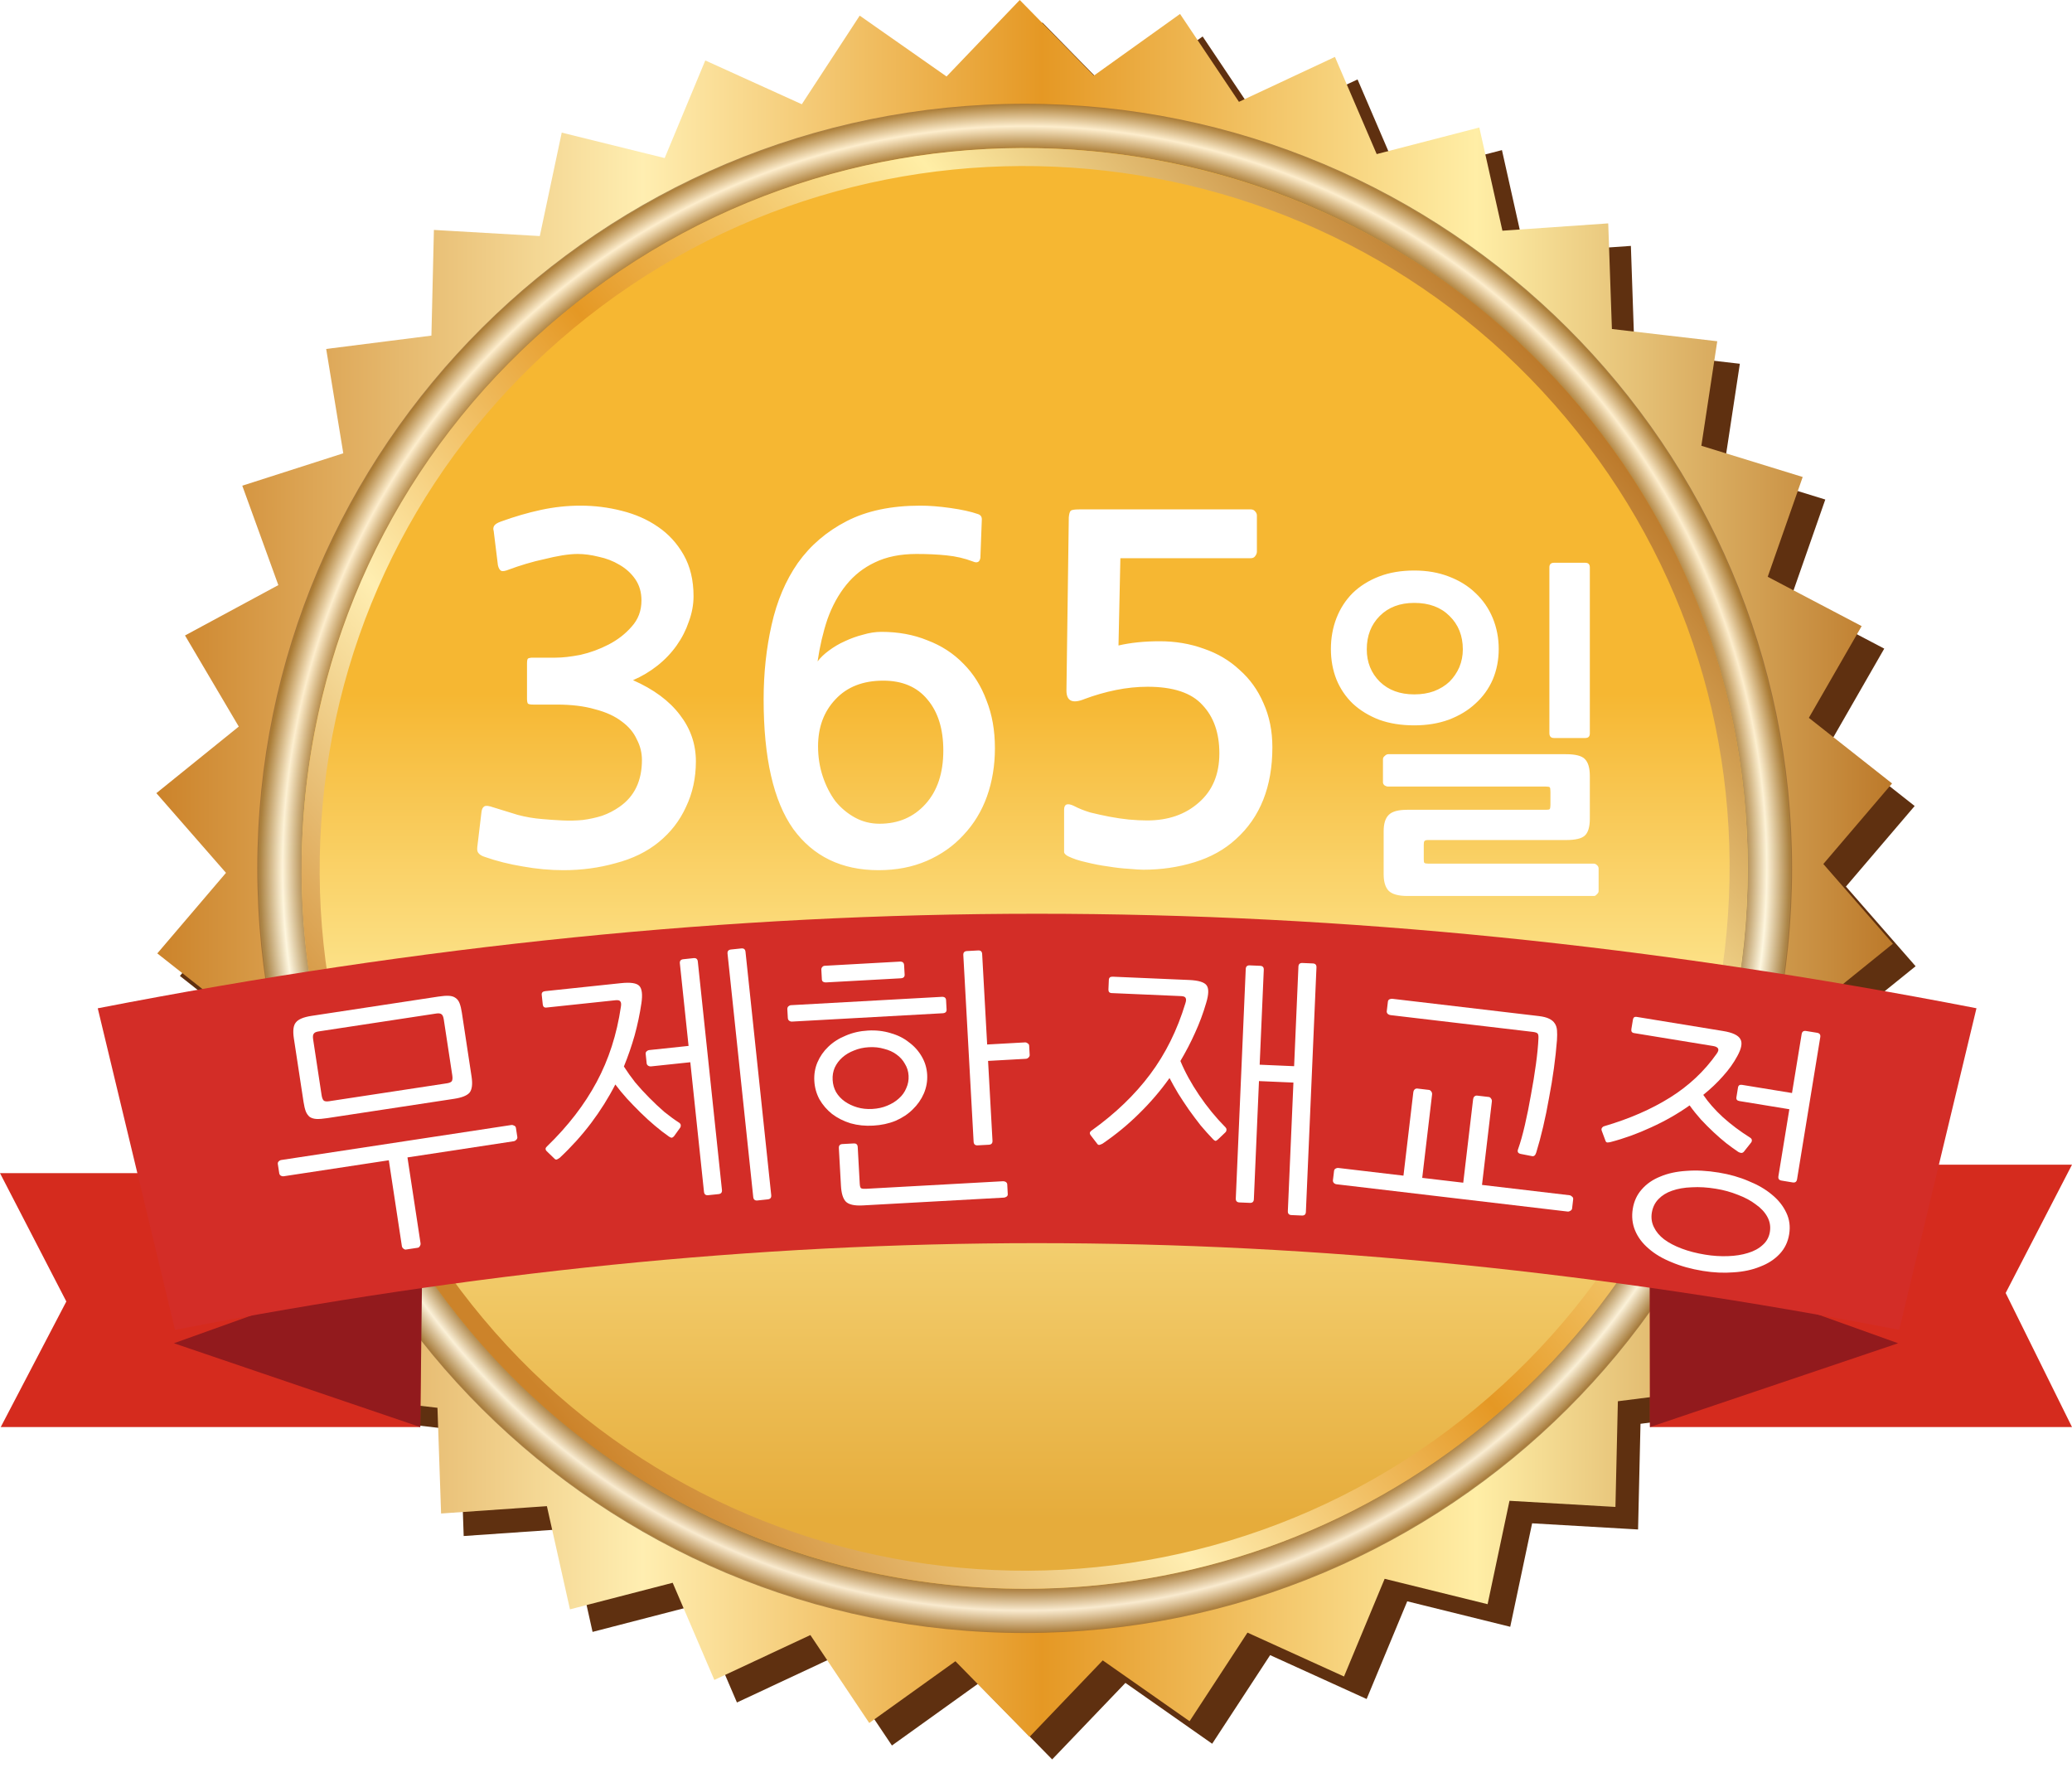
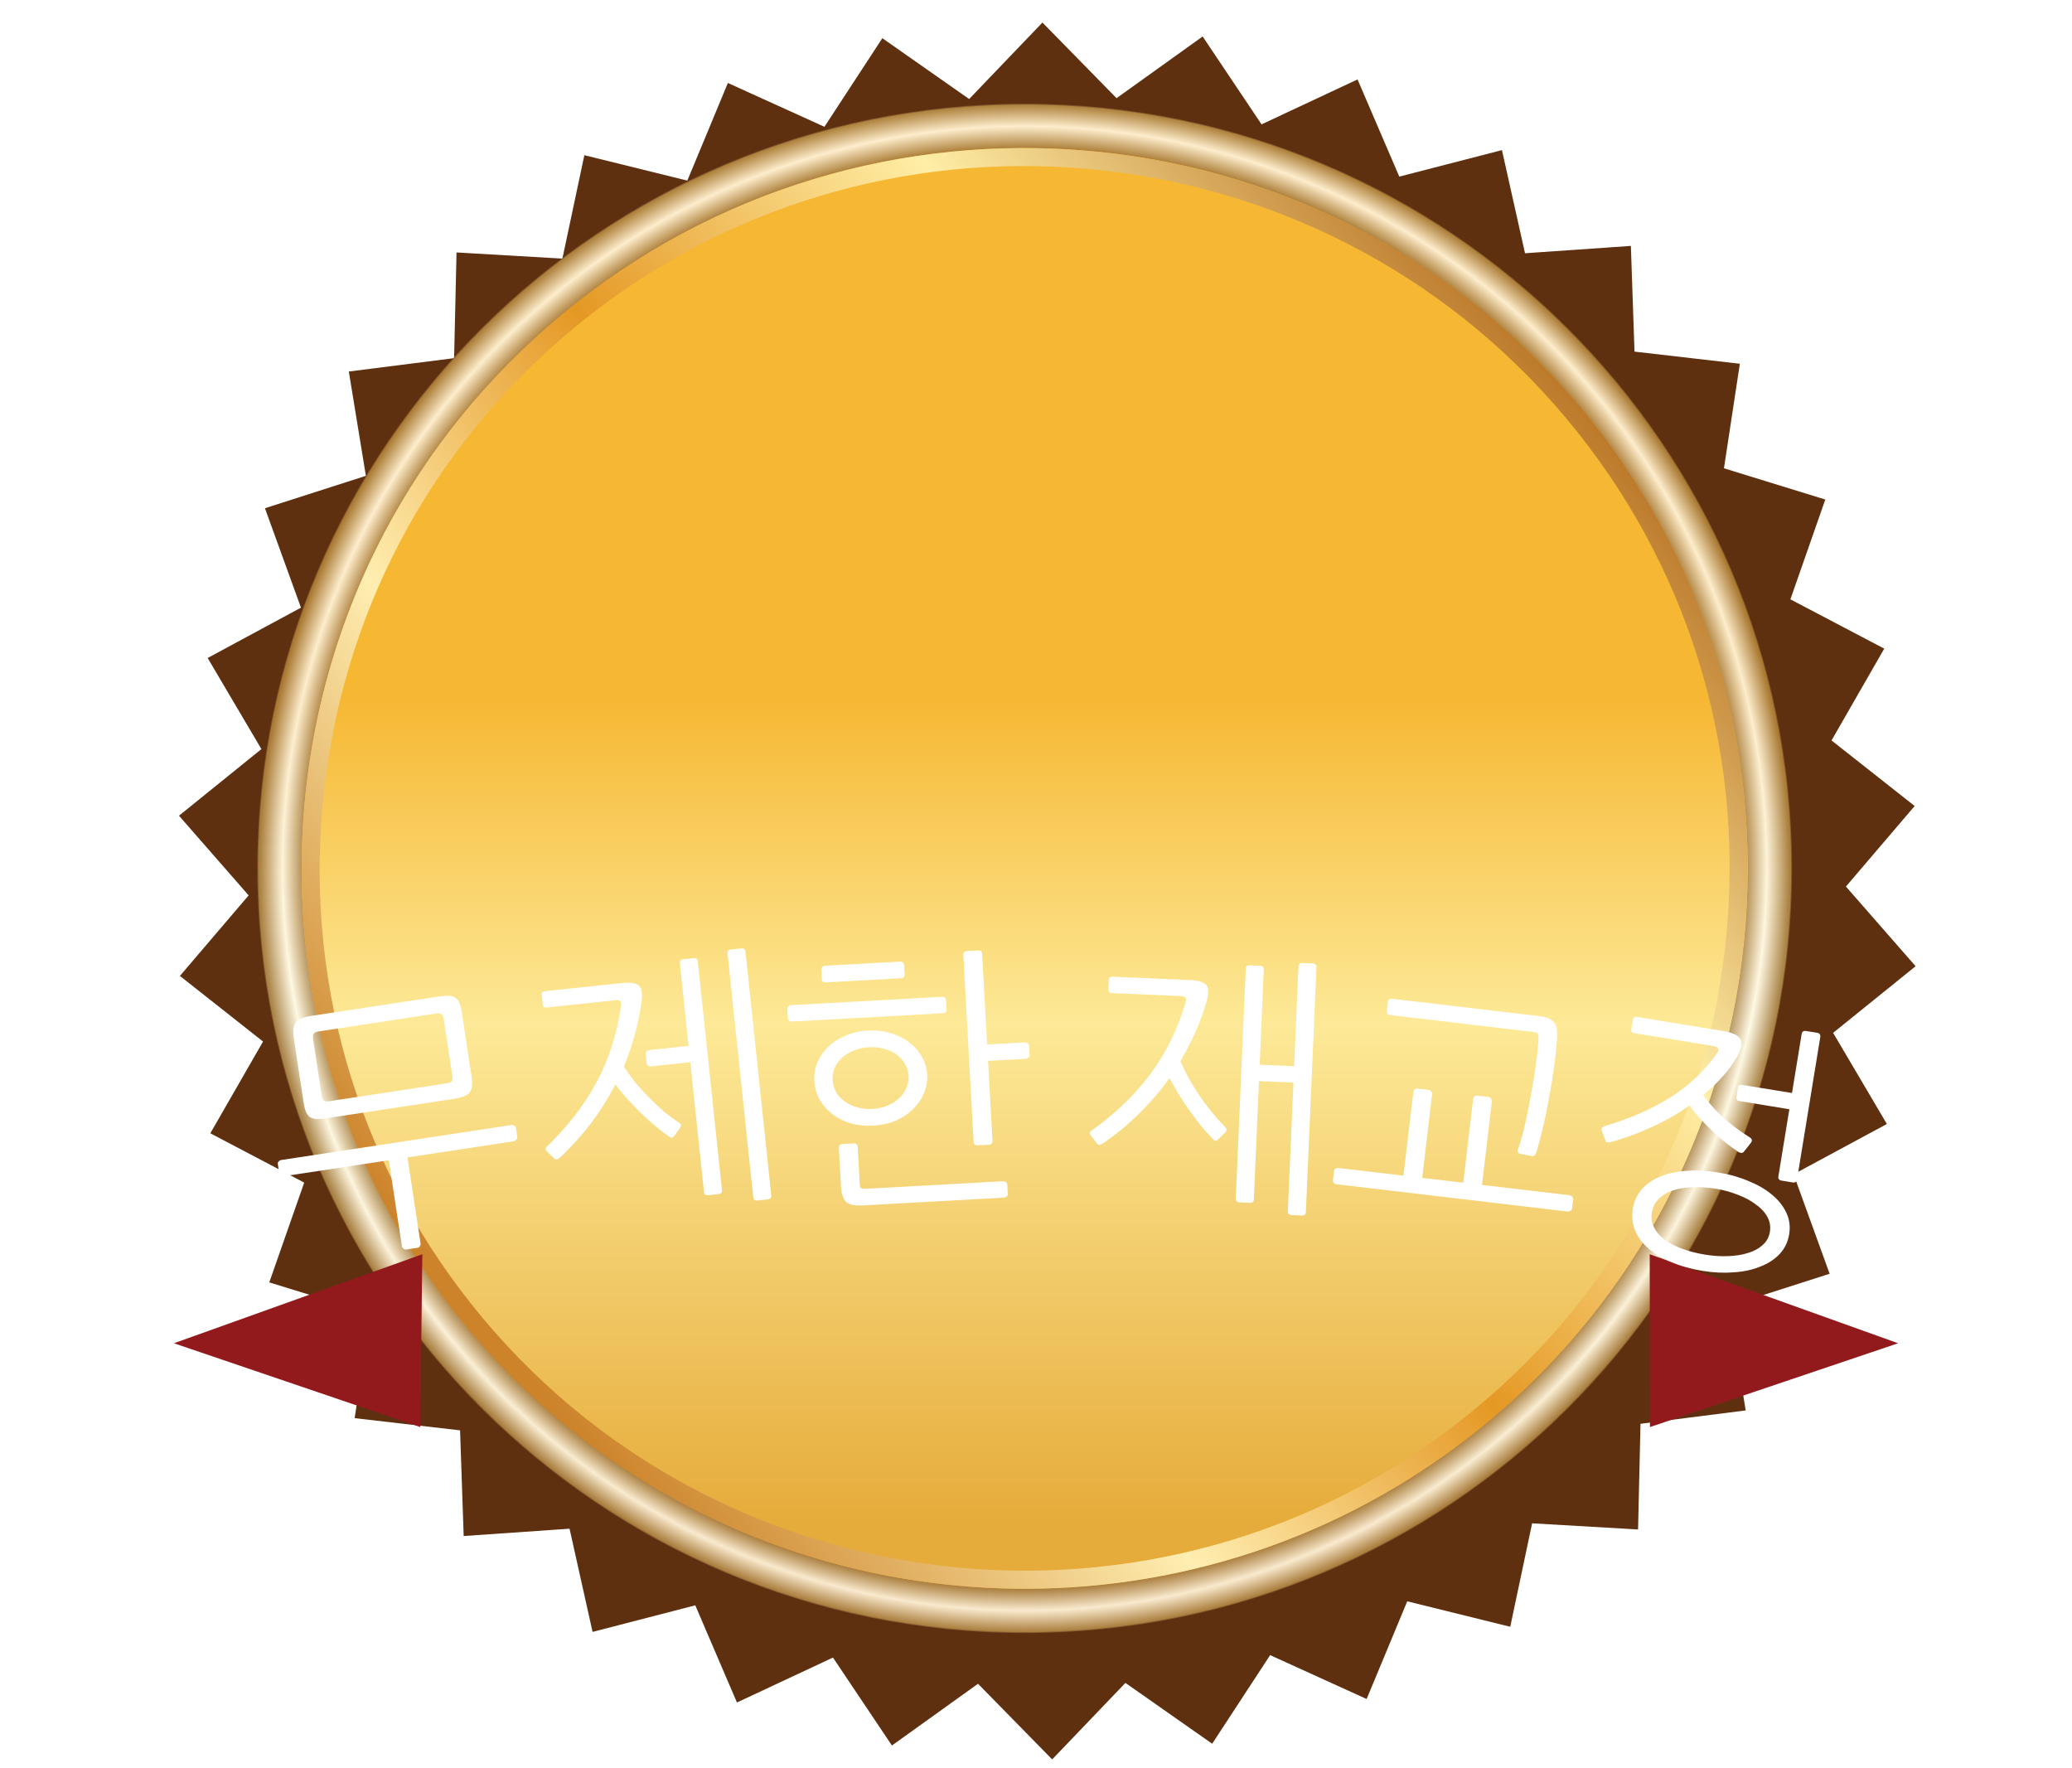
<svg xmlns="http://www.w3.org/2000/svg" width="75" height="64" viewBox="0 0 75 64" fill="none">
  <path d="M38.085 63.679L35.401 60.941L32.285 63.176L30.151 59.993L26.675 61.619L25.167 58.102L21.449 59.064L20.616 55.329L16.784 55.594L16.653 51.769L12.837 51.328L13.415 47.545L9.747 46.414L11.011 42.803L7.613 41.018L9.521 37.697L6.512 35.322L9 32.407L6.479 29.523L9.462 27.112L7.516 23.815L10.894 21.993L9.59 18.395L13.244 17.222L12.626 13.446L16.437 12.963L16.525 9.137L20.357 9.36L21.152 5.617L24.879 6.537L26.347 3.003L29.842 4.589L31.938 1.382L35.08 3.584L37.733 0.816L40.416 3.553L43.532 1.32L45.664 4.501L49.139 2.875L50.65 6.392L54.366 5.433L55.201 9.166L59.033 8.9L59.164 12.726L62.977 13.166L62.402 16.949L66.07 18.08L64.807 21.692L68.204 23.476L66.296 26.799L69.305 29.172L66.817 32.087L69.339 34.971L66.353 37.382L68.299 40.681L64.923 42.501L66.227 46.102L62.571 47.273L63.189 51.048L59.381 51.532L59.293 55.357L55.458 55.134L54.666 58.879L50.938 57.957L49.468 61.493L45.975 59.905L43.877 63.112L40.737 60.91L38.085 63.679Z" fill="#5F3010" />
-   <path d="M37.266 62.863L34.583 60.126L31.464 62.361L29.333 59.178L25.857 60.803L24.349 57.286L20.631 58.248L19.796 54.513L15.966 54.779L15.835 50.953L12.019 50.512L12.597 46.73L8.927 45.599L10.192 41.987L6.793 40.202L8.703 36.882L5.694 34.507L8.18 31.591L5.66 28.707L8.643 26.297L6.697 23L10.075 21.177L8.77 17.579L12.426 16.406L11.807 12.63L15.616 12.147L15.706 8.322L19.539 8.544L20.333 4.8L24.059 5.721L25.529 2.188L29.023 3.773L31.119 0.566L34.262 2.768L36.912 0L39.595 2.737L42.714 0.505L44.846 3.686L48.321 2.06L49.832 5.577L53.547 4.615L54.383 8.35L58.213 8.085L58.346 11.908L62.159 12.351L61.584 16.134L65.252 17.264L63.986 20.876L67.386 22.661L65.475 25.981L68.487 28.356L65.999 31.271L68.518 34.156L65.535 36.566L67.481 39.866L64.103 41.686L65.409 45.284L61.752 46.457L62.371 50.233L58.562 50.716L58.474 54.541L54.639 54.319L53.847 58.061L50.12 57.142L48.649 60.678L45.155 59.09L43.059 62.297L39.916 60.095L37.266 62.863Z" fill="url(#paint0_linear_1156_676)" />
  <path d="M37.09 59.073C52.413 59.073 64.835 46.697 64.835 31.43C64.835 16.163 52.413 3.787 37.09 3.787C21.767 3.787 9.345 16.163 9.345 31.43C9.345 46.697 21.767 59.073 37.09 59.073Z" fill="url(#paint1_linear_1156_676)" />
  <g style="mix-blend-mode:multiply" opacity="0.75">
    <path d="M37.09 3.756C52.432 3.756 64.867 16.148 64.867 31.43C64.867 46.713 52.43 59.104 37.09 59.104C21.751 59.104 9.314 46.715 9.314 31.43C9.314 16.145 21.749 3.756 37.09 3.756ZM10.92 31.43C10.92 45.831 22.636 57.504 37.09 57.504C51.545 57.504 63.261 45.831 63.261 31.43C63.261 17.029 51.542 5.359 37.09 5.359C22.639 5.359 10.92 17.032 10.92 31.43Z" fill="url(#paint2_radial_1156_676)" />
  </g>
  <path d="M37.111 57.504C29.603 57.504 22.148 54.312 16.976 48.13C12.506 42.786 10.394 36.017 11.026 29.072C11.659 22.125 14.963 15.847 20.326 11.393C31.416 2.185 47.959 3.683 57.201 14.733C61.671 20.078 63.783 26.847 63.15 33.791C62.518 40.738 59.213 47.016 53.851 51.47C48.965 55.525 43.023 57.504 37.111 57.504ZM20.747 11.893C15.518 16.235 12.297 22.358 11.678 29.129C11.06 35.903 13.12 42.501 17.478 47.711C26.489 58.483 42.616 59.943 53.43 50.965C58.659 46.623 61.88 40.501 62.499 33.73C63.117 26.956 61.057 20.357 56.699 15.148C47.688 4.378 31.559 2.915 20.747 11.893Z" fill="url(#paint3_linear_1156_676)" />
-   <path d="M59.724 51.65H75L72.599 46.798L75 42.154H59.724V51.65Z" fill="#D52B1E" />
  <path d="M68.706 48.617L59.724 51.65L59.714 45.395L68.706 48.617Z" fill="#921A1D" />
-   <path d="M15.212 51.65H0.027L2.401 47.105L0 42.46H15.267L15.212 51.65Z" fill="#D52B1E" />
  <path d="M6.295 48.617L15.212 51.65L15.287 45.395L6.295 48.617Z" fill="#921A1D" />
-   <path d="M3.548 36.492C26.997 31.937 48.034 31.927 71.542 36.492C70.425 41.146 69.862 43.478 68.746 48.132C47.164 43.943 27.856 43.953 6.335 48.132C5.218 43.478 4.655 41.146 3.538 36.492H3.548Z" fill="#D32D27" />
  <path d="M10.636 37.577C10.595 37.303 10.619 37.112 10.71 37.005C10.799 36.891 10.988 36.812 11.275 36.768L15.868 36.07C16.024 36.046 16.15 36.037 16.244 36.042C16.345 36.047 16.426 36.072 16.486 36.116C16.553 36.159 16.603 36.225 16.636 36.313C16.67 36.402 16.697 36.515 16.718 36.652L17.069 38.963C17.111 39.237 17.087 39.431 16.998 39.545C16.907 39.652 16.718 39.728 16.431 39.771L11.838 40.47C11.681 40.494 11.553 40.504 11.452 40.499C11.357 40.493 11.277 40.469 11.21 40.425C11.149 40.374 11.102 40.308 11.069 40.226C11.036 40.138 11.009 40.025 10.988 39.888L10.636 37.577ZM11.531 37.331C11.439 37.344 11.38 37.373 11.354 37.418C11.326 37.455 11.32 37.523 11.335 37.621L11.641 39.638C11.656 39.736 11.683 39.802 11.722 39.837C11.759 39.864 11.824 39.871 11.915 39.857L16.175 39.209C16.266 39.195 16.326 39.169 16.354 39.132C16.38 39.088 16.386 39.017 16.371 38.919L16.064 36.901C16.049 36.803 16.023 36.741 15.986 36.713C15.947 36.679 15.882 36.669 15.791 36.683L11.531 37.331ZM14.695 45.225C14.663 45.23 14.631 45.219 14.6 45.19C14.57 45.168 14.552 45.137 14.546 45.098L14.074 41.994L10.274 42.572C10.235 42.578 10.197 42.57 10.16 42.549C10.13 42.527 10.113 42.499 10.108 42.467L10.057 42.134C10.051 42.094 10.06 42.063 10.083 42.04C10.112 42.008 10.146 41.99 10.185 41.984L18.509 40.718C18.541 40.713 18.576 40.721 18.613 40.742C18.648 40.757 18.669 40.784 18.675 40.823L18.726 41.156C18.73 41.188 18.719 41.22 18.69 41.251C18.661 41.282 18.631 41.3 18.598 41.305L14.749 41.891L15.222 44.995C15.228 45.034 15.22 45.069 15.197 45.099C15.183 45.135 15.156 45.155 15.117 45.161L14.695 45.225Z" fill="white" />
  <path d="M23.217 36.312C23.159 36.704 23.077 37.091 22.972 37.474C22.865 37.85 22.736 38.226 22.583 38.601C22.702 38.787 22.838 38.979 22.992 39.175C23.151 39.364 23.32 39.549 23.499 39.729C23.677 39.909 23.858 40.08 24.041 40.239C24.23 40.392 24.413 40.526 24.591 40.64C24.627 40.669 24.644 40.7 24.641 40.734C24.644 40.767 24.634 40.798 24.611 40.827L24.402 41.118C24.379 41.147 24.354 41.166 24.329 41.175C24.303 41.185 24.262 41.169 24.204 41.129C24.047 41.019 23.88 40.891 23.706 40.743C23.53 40.596 23.358 40.438 23.187 40.27C23.017 40.102 22.853 39.933 22.696 39.764C22.538 39.588 22.397 39.417 22.273 39.251C22.025 39.735 21.732 40.201 21.395 40.649C21.057 41.096 20.679 41.514 20.262 41.904C20.231 41.927 20.197 41.947 20.159 41.965C20.127 41.974 20.1 41.967 20.077 41.943L19.789 41.665C19.759 41.635 19.746 41.603 19.749 41.569C19.758 41.535 19.779 41.507 19.809 41.483C20.562 40.753 21.158 39.98 21.596 39.163C22.035 38.346 22.327 37.439 22.474 36.441C22.491 36.346 22.484 36.28 22.453 36.244C22.429 36.206 22.371 36.193 22.279 36.202L19.777 36.467C19.698 36.475 19.655 36.437 19.646 36.351L19.609 36.006C19.601 35.928 19.643 35.883 19.735 35.873L22.483 35.583C22.824 35.547 23.044 35.58 23.141 35.683C23.238 35.786 23.264 35.995 23.217 36.312ZM24.924 37.855L24.609 34.87C24.599 34.779 24.64 34.728 24.732 34.718L25.107 34.678C25.199 34.669 25.249 34.71 25.259 34.802L26.132 43.066C26.142 43.158 26.101 43.209 26.009 43.219L25.635 43.258C25.543 43.268 25.492 43.227 25.482 43.135L24.987 38.446L23.568 38.596C23.529 38.6 23.491 38.591 23.456 38.568C23.427 38.545 23.41 38.517 23.407 38.484L23.372 38.149C23.367 38.109 23.377 38.078 23.402 38.056C23.432 38.026 23.466 38.009 23.506 38.005L24.924 37.855ZM27.916 43.257C27.925 43.349 27.884 43.399 27.792 43.409L27.418 43.449C27.326 43.458 27.275 43.417 27.265 43.325L26.335 34.519C26.325 34.427 26.366 34.376 26.458 34.366L26.832 34.327C26.924 34.317 26.975 34.358 26.985 34.45L27.916 43.257Z" fill="white" />
  <path d="M33.561 38.896C33.574 39.134 33.533 39.361 33.44 39.578C33.346 39.794 33.211 39.987 33.035 40.156C32.866 40.324 32.658 40.461 32.413 40.567C32.167 40.667 31.899 40.724 31.609 40.74C31.319 40.757 31.046 40.729 30.791 40.657C30.535 40.578 30.311 40.465 30.117 40.317C29.931 40.169 29.779 39.992 29.661 39.787C29.551 39.581 29.489 39.36 29.476 39.122C29.463 38.885 29.5 38.661 29.588 38.452C29.681 38.235 29.813 38.045 29.983 37.884C30.159 37.715 30.369 37.581 30.615 37.482C30.861 37.376 31.128 37.315 31.419 37.299C31.709 37.282 31.982 37.314 32.237 37.392C32.493 37.464 32.714 37.574 32.9 37.723C33.093 37.864 33.248 38.037 33.366 38.242C33.483 38.441 33.547 38.659 33.561 38.896ZM35.925 41.285C35.93 41.378 35.886 41.426 35.794 41.432L35.389 41.454C35.296 41.459 35.248 41.416 35.242 41.323L34.869 34.568C34.864 34.476 34.907 34.427 35 34.422L35.405 34.4C35.497 34.394 35.546 34.438 35.551 34.53L35.732 37.804L37.097 37.728C37.137 37.726 37.17 37.738 37.198 37.763C37.232 37.781 37.251 37.809 37.253 37.849L37.271 38.185C37.273 38.218 37.258 38.249 37.227 38.277C37.202 38.305 37.17 38.32 37.13 38.322L35.765 38.398L35.925 41.285ZM32.888 38.934C32.879 38.775 32.835 38.632 32.755 38.504C32.682 38.37 32.579 38.256 32.449 38.164C32.325 38.072 32.175 38.004 32.001 37.961C31.833 37.911 31.65 37.891 31.452 37.902C31.254 37.913 31.075 37.953 30.913 38.021C30.751 38.083 30.61 38.167 30.49 38.273C30.371 38.378 30.278 38.503 30.213 38.645C30.155 38.781 30.13 38.927 30.139 39.086C30.147 39.244 30.188 39.391 30.262 39.525C30.342 39.66 30.448 39.773 30.578 39.865C30.709 39.957 30.859 40.028 31.027 40.078C31.195 40.128 31.378 40.148 31.576 40.137C31.773 40.126 31.953 40.087 32.115 40.018C32.283 39.949 32.423 39.862 32.537 39.757C32.657 39.651 32.746 39.527 32.804 39.385C32.869 39.242 32.897 39.092 32.888 38.934ZM36.478 43.219C36.48 43.259 36.466 43.289 36.434 43.311C36.402 43.333 36.37 43.344 36.337 43.346L31.233 43.628C30.923 43.645 30.715 43.597 30.61 43.484C30.512 43.377 30.455 43.189 30.44 42.918L30.364 41.553C30.359 41.461 30.403 41.412 30.495 41.407L30.901 41.385C30.993 41.38 31.042 41.423 31.047 41.516L31.12 42.841C31.125 42.933 31.141 42.989 31.169 43.007C31.203 43.025 31.266 43.031 31.358 43.026L36.304 42.753C36.337 42.751 36.37 42.759 36.404 42.777C36.439 42.801 36.457 42.83 36.459 42.863L36.478 43.219ZM34.263 36.536C34.268 36.622 34.221 36.667 34.122 36.673L28.663 36.975C28.63 36.977 28.596 36.965 28.561 36.941C28.534 36.916 28.519 36.884 28.517 36.844L28.499 36.528C28.497 36.488 28.508 36.454 28.533 36.426C28.565 36.398 28.597 36.383 28.63 36.381L34.089 36.079C34.188 36.074 34.24 36.114 34.245 36.2L34.263 36.536ZM32.745 35.271C32.75 35.357 32.703 35.402 32.604 35.408L29.894 35.557C29.861 35.559 29.827 35.551 29.793 35.533C29.766 35.515 29.751 35.486 29.749 35.447L29.73 35.1C29.727 35.061 29.739 35.027 29.764 34.999C29.789 34.971 29.817 34.957 29.851 34.955L32.57 34.804C32.669 34.799 32.721 34.842 32.726 34.935L32.745 35.271Z" fill="white" />
  <path d="M45.596 38.535L46.843 38.589L46.999 34.986C47.003 34.894 47.051 34.85 47.144 34.854L47.52 34.87C47.612 34.874 47.656 34.922 47.652 35.015L47.269 43.862C47.265 43.954 47.217 43.998 47.125 43.994L46.749 43.978C46.656 43.974 46.612 43.926 46.616 43.834L46.818 39.182L45.571 39.128L45.386 43.404C45.382 43.496 45.333 43.54 45.241 43.536L44.865 43.52C44.773 43.516 44.728 43.468 44.732 43.375L45.092 35.072C45.096 34.98 45.144 34.936 45.236 34.94L45.612 34.956C45.705 34.96 45.749 35.008 45.745 35.101L45.596 38.535ZM43.66 36.299C43.552 36.671 43.417 37.032 43.257 37.382C43.103 37.726 42.926 38.065 42.727 38.401C42.894 38.804 43.121 39.217 43.407 39.639C43.693 40.062 44.01 40.449 44.358 40.801C44.389 40.836 44.401 40.869 44.393 40.902C44.392 40.935 44.377 40.964 44.35 40.989L44.091 41.236C44.064 41.261 44.036 41.28 44.01 41.292C43.983 41.297 43.944 41.272 43.894 41.217C43.755 41.072 43.61 40.911 43.459 40.732C43.315 40.548 43.174 40.36 43.037 40.169C42.9 39.971 42.77 39.774 42.646 39.577C42.529 39.38 42.425 39.194 42.333 39.018C42.01 39.473 41.644 39.9 41.237 40.299C40.836 40.698 40.394 41.062 39.91 41.392C39.877 41.41 39.84 41.425 39.799 41.437C39.766 41.442 39.74 41.431 39.721 41.404L39.477 41.086C39.453 41.051 39.444 41.018 39.452 40.985C39.467 40.953 39.491 40.928 39.525 40.909C40.377 40.298 41.081 39.621 41.635 38.879C42.19 38.136 42.613 37.282 42.906 36.316C42.937 36.225 42.94 36.159 42.915 36.118C42.897 36.078 42.842 36.056 42.749 36.052L40.236 35.943C40.156 35.939 40.119 35.895 40.122 35.809L40.137 35.463C40.141 35.383 40.189 35.346 40.281 35.35L43.042 35.469C43.385 35.484 43.597 35.55 43.678 35.666C43.759 35.781 43.753 35.993 43.66 36.299Z" fill="white" />
  <path d="M64.762 44.672C64.717 44.953 64.601 45.191 64.415 45.388C64.228 45.586 63.993 45.738 63.708 45.845C63.428 45.96 63.109 46.028 62.751 46.05C62.398 46.079 62.026 46.062 61.635 45.998C61.211 45.929 60.834 45.824 60.502 45.682C60.17 45.548 59.892 45.382 59.67 45.185C59.447 44.995 59.285 44.778 59.184 44.533C59.084 44.29 59.056 44.028 59.102 43.747C59.147 43.474 59.255 43.24 59.427 43.048C59.6 42.848 59.823 42.694 60.095 42.585C60.368 42.469 60.684 42.4 61.042 42.378C61.402 42.35 61.793 42.37 62.217 42.44C62.608 42.504 62.966 42.606 63.291 42.746C63.623 42.88 63.905 43.043 64.134 43.235C64.37 43.427 64.545 43.647 64.659 43.893C64.774 44.132 64.808 44.392 64.762 44.672ZM64.064 44.588C64.096 44.393 64.065 44.211 63.972 44.041C63.88 43.872 63.74 43.722 63.554 43.592C63.376 43.455 63.16 43.34 62.908 43.245C62.657 43.144 62.391 43.07 62.111 43.025C61.798 42.973 61.507 42.956 61.236 42.972C60.967 42.981 60.73 43.023 60.523 43.096C60.325 43.164 60.161 43.265 60.033 43.398C59.904 43.53 59.824 43.694 59.791 43.89C59.761 44.079 59.786 44.254 59.866 44.414C59.946 44.581 60.069 44.728 60.236 44.856C60.409 44.985 60.621 45.096 60.874 45.191C61.126 45.286 61.408 45.359 61.721 45.41C62.001 45.456 62.276 45.474 62.545 45.464C62.815 45.455 63.055 45.417 63.266 45.351C63.484 45.287 63.664 45.189 63.806 45.058C63.947 44.934 64.033 44.777 64.064 44.588ZM62.886 38.223C62.751 38.475 62.577 38.718 62.365 38.951C62.16 39.185 61.922 39.41 61.653 39.627C61.836 39.898 62.073 40.168 62.364 40.436C62.655 40.698 62.98 40.942 63.338 41.168C63.387 41.196 63.411 41.23 63.412 41.27C63.413 41.304 63.401 41.335 63.376 41.364L63.123 41.684C63.098 41.714 63.066 41.729 63.025 41.729C62.986 41.722 62.952 41.71 62.921 41.692C62.788 41.603 62.645 41.499 62.49 41.38C62.342 41.262 62.19 41.13 62.033 40.984C61.876 40.838 61.721 40.682 61.567 40.517C61.42 40.352 61.284 40.183 61.159 40.008C60.728 40.313 60.263 40.578 59.764 40.804C59.272 41.032 58.781 41.209 58.292 41.336C58.257 41.344 58.223 41.349 58.189 41.35C58.156 41.351 58.132 41.334 58.117 41.298L57.978 40.924C57.964 40.888 57.966 40.855 57.984 40.824C58.01 40.788 58.04 40.767 58.075 40.759C58.982 40.492 59.774 40.147 60.453 39.722C61.131 39.298 61.692 38.771 62.136 38.141C62.197 38.057 62.214 37.993 62.188 37.948C62.162 37.904 62.103 37.874 62.012 37.859L59.148 37.391C59.069 37.378 59.037 37.33 59.051 37.245L59.107 36.903C59.12 36.825 59.165 36.792 59.243 36.805L62.372 37.316C62.711 37.371 62.919 37.469 62.996 37.609C63.075 37.742 63.038 37.947 62.886 38.223ZM64.865 39.56L65.214 37.429C65.229 37.338 65.282 37.3 65.373 37.315L65.774 37.38C65.865 37.395 65.903 37.448 65.888 37.539L65.048 42.682C65.033 42.773 64.98 42.811 64.888 42.796L64.488 42.73C64.396 42.716 64.358 42.663 64.373 42.571L64.769 40.147L62.961 39.851C62.876 39.837 62.84 39.791 62.853 39.713L62.91 39.361C62.923 39.283 62.972 39.251 63.057 39.265L64.865 39.56Z" fill="white" />
  <path d="M56.812 43.26C56.845 43.264 56.876 43.281 56.906 43.311C56.936 43.334 56.949 43.366 56.944 43.405L56.905 43.74C56.901 43.772 56.881 43.8 56.845 43.822C56.809 43.845 56.775 43.854 56.742 43.85L48.381 42.863C48.341 42.859 48.307 42.841 48.277 42.811C48.254 42.782 48.244 42.751 48.248 42.718L48.288 42.384C48.292 42.344 48.309 42.316 48.337 42.3C48.373 42.277 48.411 42.269 48.45 42.273L50.801 42.551L51.158 39.531C51.162 39.491 51.176 39.46 51.199 39.436C51.229 39.406 51.264 39.393 51.303 39.398L51.726 39.448C51.759 39.452 51.786 39.472 51.809 39.508C51.832 39.537 51.841 39.571 51.837 39.611L51.48 42.631L52.965 42.806L53.322 39.786C53.327 39.747 53.34 39.715 53.363 39.691C53.393 39.661 53.428 39.649 53.467 39.654L53.89 39.703C53.923 39.707 53.951 39.727 53.973 39.763C53.996 39.792 54.005 39.827 54.001 39.866L53.644 42.886L56.812 43.26ZM50.238 36.25C50.243 36.211 50.263 36.183 50.298 36.167C50.333 36.152 50.367 36.146 50.4 36.15L55.702 36.775C55.859 36.794 55.982 36.825 56.07 36.869C56.164 36.913 56.234 36.971 56.279 37.043C56.324 37.108 56.351 37.191 56.359 37.292C56.367 37.392 56.366 37.512 56.357 37.651C56.333 37.967 56.296 38.305 56.247 38.665C56.199 39.018 56.14 39.374 56.071 39.731C56.009 40.09 55.938 40.44 55.857 40.783C55.778 41.12 55.695 41.429 55.608 41.712C55.575 41.821 55.52 41.864 55.443 41.842L55.053 41.766C54.943 41.746 54.91 41.682 54.956 41.575C55.036 41.351 55.116 41.065 55.197 40.715C55.278 40.366 55.351 40.002 55.416 39.624C55.487 39.247 55.547 38.878 55.596 38.518C55.646 38.152 55.676 37.84 55.687 37.581C55.691 37.489 55.681 37.431 55.657 37.408C55.634 37.379 55.577 37.359 55.485 37.348L50.33 36.74C50.297 36.736 50.266 36.722 50.235 36.699C50.205 36.669 50.193 36.637 50.196 36.604L50.238 36.25Z" fill="white" />
  <g filter="url(#filter0_d_1156_676)">
-     <path d="M23.847 29.477C23.417 29.828 22.896 30.082 22.285 30.241C21.685 30.41 21.057 30.495 20.4 30.495C19.913 30.495 19.421 30.45 18.923 30.36C18.436 30.28 17.983 30.167 17.564 30.02C17.451 29.986 17.372 29.941 17.326 29.884C17.281 29.839 17.264 29.765 17.276 29.663L17.428 28.39C17.44 28.288 17.474 28.22 17.53 28.186C17.587 28.152 17.694 28.163 17.853 28.22C18.147 28.311 18.442 28.401 18.736 28.492C19.03 28.571 19.33 28.622 19.636 28.645C19.874 28.667 20.117 28.684 20.366 28.695C20.615 28.707 20.858 28.701 21.096 28.678C21.345 28.645 21.577 28.594 21.792 28.526C22.019 28.446 22.228 28.339 22.421 28.203C22.964 27.829 23.236 27.263 23.236 26.505C23.236 26.244 23.174 25.995 23.049 25.758C22.936 25.509 22.755 25.294 22.506 25.113C22.256 24.92 21.934 24.773 21.538 24.671C21.153 24.558 20.689 24.501 20.145 24.501H19.296C19.206 24.501 19.143 24.49 19.109 24.467C19.087 24.433 19.076 24.371 19.076 24.28V23.024C19.076 22.922 19.087 22.86 19.109 22.837C19.143 22.814 19.206 22.803 19.296 22.803H20.111C20.36 22.803 20.66 22.769 21.011 22.701C21.362 22.622 21.702 22.497 22.03 22.328C22.358 22.158 22.636 21.943 22.862 21.682C23.1 21.422 23.219 21.105 23.219 20.731C23.219 20.437 23.145 20.182 22.998 19.967C22.851 19.752 22.658 19.577 22.421 19.441C22.194 19.305 21.945 19.209 21.674 19.152C21.402 19.084 21.147 19.05 20.909 19.05C20.751 19.05 20.564 19.067 20.349 19.101C20.145 19.135 19.93 19.18 19.704 19.237C19.489 19.282 19.268 19.339 19.041 19.407C18.815 19.475 18.611 19.543 18.43 19.611C18.294 19.667 18.198 19.684 18.142 19.662C18.085 19.628 18.045 19.56 18.023 19.458L17.87 18.218C17.847 18.15 17.853 18.088 17.887 18.031C17.921 17.975 18 17.924 18.125 17.879C18.623 17.698 19.109 17.556 19.585 17.454C20.06 17.352 20.536 17.301 21.011 17.301C21.521 17.301 22.019 17.363 22.506 17.488C23.004 17.613 23.439 17.805 23.813 18.065C24.198 18.326 24.509 18.665 24.747 19.084C24.985 19.503 25.104 20.001 25.104 20.579C25.104 20.884 25.047 21.19 24.934 21.496C24.832 21.801 24.685 22.09 24.492 22.362C24.3 22.633 24.068 22.877 23.796 23.092C23.524 23.307 23.23 23.482 22.913 23.618C23.66 23.947 24.226 24.365 24.611 24.875C24.996 25.373 25.189 25.933 25.189 26.556C25.189 27.156 25.07 27.705 24.832 28.203C24.606 28.701 24.277 29.126 23.847 29.477ZM31.802 30.495C30.466 30.495 29.436 29.997 28.711 29.001C27.998 27.994 27.641 26.431 27.641 24.314C27.641 23.363 27.738 22.463 27.93 21.614C28.122 20.754 28.439 20.007 28.881 19.373C29.334 18.739 29.922 18.235 30.647 17.862C31.372 17.488 32.26 17.301 33.313 17.301C33.641 17.301 34.004 17.33 34.4 17.386C34.807 17.443 35.141 17.516 35.402 17.607C35.504 17.641 35.549 17.715 35.538 17.828L35.487 19.186C35.464 19.345 35.373 19.39 35.215 19.322C34.92 19.209 34.604 19.135 34.264 19.101C33.936 19.067 33.573 19.05 33.177 19.05C32.589 19.05 32.085 19.152 31.666 19.356C31.258 19.548 30.913 19.82 30.63 20.171C30.347 20.522 30.121 20.935 29.951 21.411C29.792 21.886 29.673 22.395 29.594 22.939C29.696 22.803 29.832 22.673 30.002 22.548C30.183 22.413 30.375 22.299 30.579 22.209C30.794 22.107 31.015 22.028 31.241 21.971C31.468 21.903 31.689 21.869 31.904 21.869C32.515 21.869 33.07 21.971 33.568 22.175C34.077 22.367 34.513 22.65 34.875 23.024C35.237 23.386 35.515 23.828 35.707 24.348C35.911 24.858 36.013 25.435 36.013 26.08C36.013 26.703 35.917 27.286 35.724 27.829C35.532 28.361 35.249 28.826 34.875 29.222C34.513 29.618 34.072 29.929 33.551 30.156C33.03 30.382 32.447 30.495 31.802 30.495ZM31.971 23.635C31.236 23.635 30.658 23.862 30.239 24.314C29.821 24.756 29.611 25.322 29.611 26.012C29.611 26.397 29.668 26.76 29.781 27.099C29.894 27.439 30.047 27.739 30.239 27.999C30.443 28.248 30.681 28.446 30.953 28.594C31.224 28.741 31.519 28.814 31.836 28.814C32.515 28.814 33.07 28.577 33.5 28.101C33.93 27.626 34.145 26.98 34.145 26.165C34.145 25.384 33.953 24.767 33.568 24.314C33.194 23.862 32.662 23.635 31.971 23.635ZM44.732 29.375C44.324 29.748 43.826 30.026 43.237 30.207C42.649 30.388 42.032 30.478 41.386 30.478C41.273 30.478 41.098 30.467 40.86 30.445C40.634 30.433 40.385 30.405 40.113 30.36C39.853 30.326 39.587 30.275 39.315 30.207C39.054 30.15 38.834 30.077 38.653 29.986C38.573 29.941 38.528 29.895 38.517 29.85C38.517 29.816 38.517 29.76 38.517 29.68V28.305C38.517 28.101 38.636 28.056 38.873 28.169C39.043 28.26 39.241 28.339 39.468 28.407C39.694 28.463 39.926 28.514 40.164 28.56C40.402 28.605 40.634 28.639 40.86 28.662C41.098 28.684 41.319 28.695 41.522 28.695C42.281 28.695 42.904 28.48 43.39 28.05C43.888 27.62 44.137 27.026 44.137 26.267C44.137 25.531 43.934 24.948 43.526 24.518C43.13 24.077 42.468 23.856 41.539 23.856C41.166 23.856 40.781 23.895 40.385 23.975C40 24.054 39.626 24.162 39.264 24.297C38.822 24.479 38.602 24.377 38.602 23.992L38.687 17.726C38.698 17.601 38.721 17.522 38.755 17.488C38.788 17.454 38.89 17.437 39.06 17.437H45.275C45.343 17.437 45.394 17.46 45.428 17.505C45.473 17.55 45.496 17.601 45.496 17.658V18.965C45.496 19.022 45.473 19.079 45.428 19.135C45.394 19.18 45.343 19.203 45.275 19.203H40.554L40.486 22.362C40.928 22.26 41.426 22.209 41.981 22.209C42.547 22.209 43.079 22.299 43.577 22.48C44.075 22.65 44.505 22.905 44.868 23.245C45.241 23.573 45.53 23.975 45.734 24.45C45.949 24.926 46.056 25.458 46.056 26.046C46.056 27.473 45.615 28.582 44.732 29.375ZM54.249 22.489C54.249 22.888 54.176 23.257 54.032 23.597C53.888 23.928 53.68 24.217 53.408 24.463C53.145 24.709 52.822 24.904 52.44 25.049C52.067 25.185 51.651 25.253 51.192 25.253C50.717 25.253 50.292 25.185 49.919 25.049C49.545 24.904 49.227 24.709 48.963 24.463C48.709 24.217 48.513 23.928 48.377 23.597C48.242 23.257 48.174 22.888 48.174 22.489C48.174 22.09 48.242 21.716 48.377 21.368C48.513 21.02 48.709 20.719 48.963 20.464C49.227 20.209 49.545 20.01 49.919 19.865C50.292 19.721 50.717 19.649 51.192 19.649C51.651 19.649 52.067 19.721 52.44 19.865C52.822 20.01 53.145 20.209 53.408 20.464C53.68 20.719 53.888 21.02 54.032 21.368C54.176 21.716 54.249 22.09 54.249 22.489ZM52.95 22.502C52.95 22.009 52.788 21.606 52.466 21.292C52.151 20.978 51.727 20.821 51.192 20.821C50.674 20.821 50.258 20.978 49.944 21.292C49.63 21.606 49.473 22.009 49.473 22.502C49.473 22.969 49.63 23.359 49.944 23.673C50.258 23.979 50.674 24.132 51.192 24.132C51.455 24.132 51.693 24.094 51.905 24.017C52.126 23.932 52.313 23.818 52.466 23.673C52.618 23.52 52.737 23.346 52.822 23.151C52.907 22.947 52.95 22.731 52.95 22.502ZM57.865 31.251C57.865 31.294 57.844 31.332 57.802 31.366C57.768 31.408 57.734 31.429 57.7 31.429H50.95C50.619 31.429 50.39 31.366 50.262 31.238C50.144 31.111 50.084 30.912 50.084 30.64V29.086C50.084 28.814 50.144 28.619 50.262 28.5C50.381 28.373 50.606 28.309 50.937 28.309H55.968C56.036 28.309 56.078 28.301 56.095 28.284C56.112 28.258 56.121 28.207 56.121 28.131V27.66C56.121 27.566 56.112 27.511 56.095 27.494C56.078 27.477 56.032 27.469 55.955 27.469H50.25C50.207 27.469 50.165 27.456 50.122 27.43C50.08 27.396 50.059 27.358 50.059 27.316V26.475C50.059 26.433 50.08 26.395 50.122 26.361C50.165 26.318 50.207 26.297 50.25 26.297H56.681C57.029 26.297 57.258 26.356 57.369 26.475C57.488 26.594 57.547 26.798 57.547 27.087V28.628C57.547 28.925 57.488 29.128 57.369 29.239C57.258 29.349 57.029 29.404 56.681 29.404H51.689C51.621 29.404 51.578 29.417 51.561 29.443C51.544 29.46 51.536 29.502 51.536 29.57V30.105C51.536 30.181 51.544 30.224 51.561 30.232C51.578 30.249 51.625 30.258 51.702 30.258H57.687C57.73 30.258 57.768 30.275 57.802 30.309C57.844 30.343 57.865 30.385 57.865 30.436V31.251ZM57.547 25.546C57.547 25.656 57.492 25.711 57.382 25.711H56.248C56.138 25.711 56.083 25.652 56.083 25.533V19.534C56.083 19.424 56.138 19.369 56.248 19.369H57.382C57.492 19.369 57.547 19.424 57.547 19.534V25.546Z" fill="white" />
-   </g>
+     </g>
  <defs>
    <filter id="filter0_d_1156_676" x="15.258" y="16.301" width="44.607" height="18.128" filterUnits="userSpaceOnUse" color-interpolation-filters="sRGB">
      <feFlood flood-opacity="0" result="BackgroundImageFix" />
      <feColorMatrix in="SourceAlpha" type="matrix" values="0 0 0 0 0 0 0 0 0 0 0 0 0 0 0 0 0 0 127 0" result="hardAlpha" />
      <feOffset dy="1" />
      <feGaussianBlur stdDeviation="1" />
      <feComposite in2="hardAlpha" operator="out" />
      <feColorMatrix type="matrix" values="0 0 0 0 0 0 0 0 0 0 0 0 0 0 0 0 0 0 0.2 0" />
      <feBlend mode="normal" in2="BackgroundImageFix" result="effect1_dropShadow_1156_676" />
      <feBlend mode="normal" in="SourceGraphic" in2="effect1_dropShadow_1156_676" result="shape" />
    </filter>
    <linearGradient id="paint0_linear_1156_676" x1="5.66" y1="31.43" x2="68.518" y2="31.43" gradientUnits="userSpaceOnUse">
      <stop stop-color="#CC832A" />
      <stop offset="0.28" stop-color="#FFEEB1" />
      <stop offset="0.51" stop-color="#E59824" />
      <stop offset="0.76" stop-color="#FFEEA6" />
      <stop offset="1" stop-color="#BC792A" />
    </linearGradient>
    <linearGradient id="paint1_linear_1156_676" x1="37.09" y1="25.117" x2="37.09" y2="55" gradientUnits="userSpaceOnUse">
      <stop stop-color="#F6B732" />
      <stop offset="0.4" stop-color="#FDE997" />
      <stop offset="1" stop-color="#E6AC3B" />
    </linearGradient>
    <radialGradient id="paint2_radial_1156_676" cx="0" cy="0" r="1" gradientUnits="userSpaceOnUse" gradientTransform="translate(37.09 31.43) scale(27.776 27.674)">
      <stop offset="0.94" stop-color="#906633" />
      <stop offset="0.97" stop-color="white" />
      <stop offset="1" stop-color="#906633" />
    </radialGradient>
    <linearGradient id="paint3_linear_1156_676" x1="57.198" y1="14.722" x2="17.095" y2="48.27" gradientUnits="userSpaceOnUse">
      <stop stop-color="#BC792A" />
      <stop offset="0.24" stop-color="#FFEEA6" />
      <stop offset="0.49" stop-color="#E59824" />
      <stop offset="0.72" stop-color="#FFEEB1" />
      <stop offset="0.99" stop-color="#CC832A" />
    </linearGradient>
  </defs>
</svg>